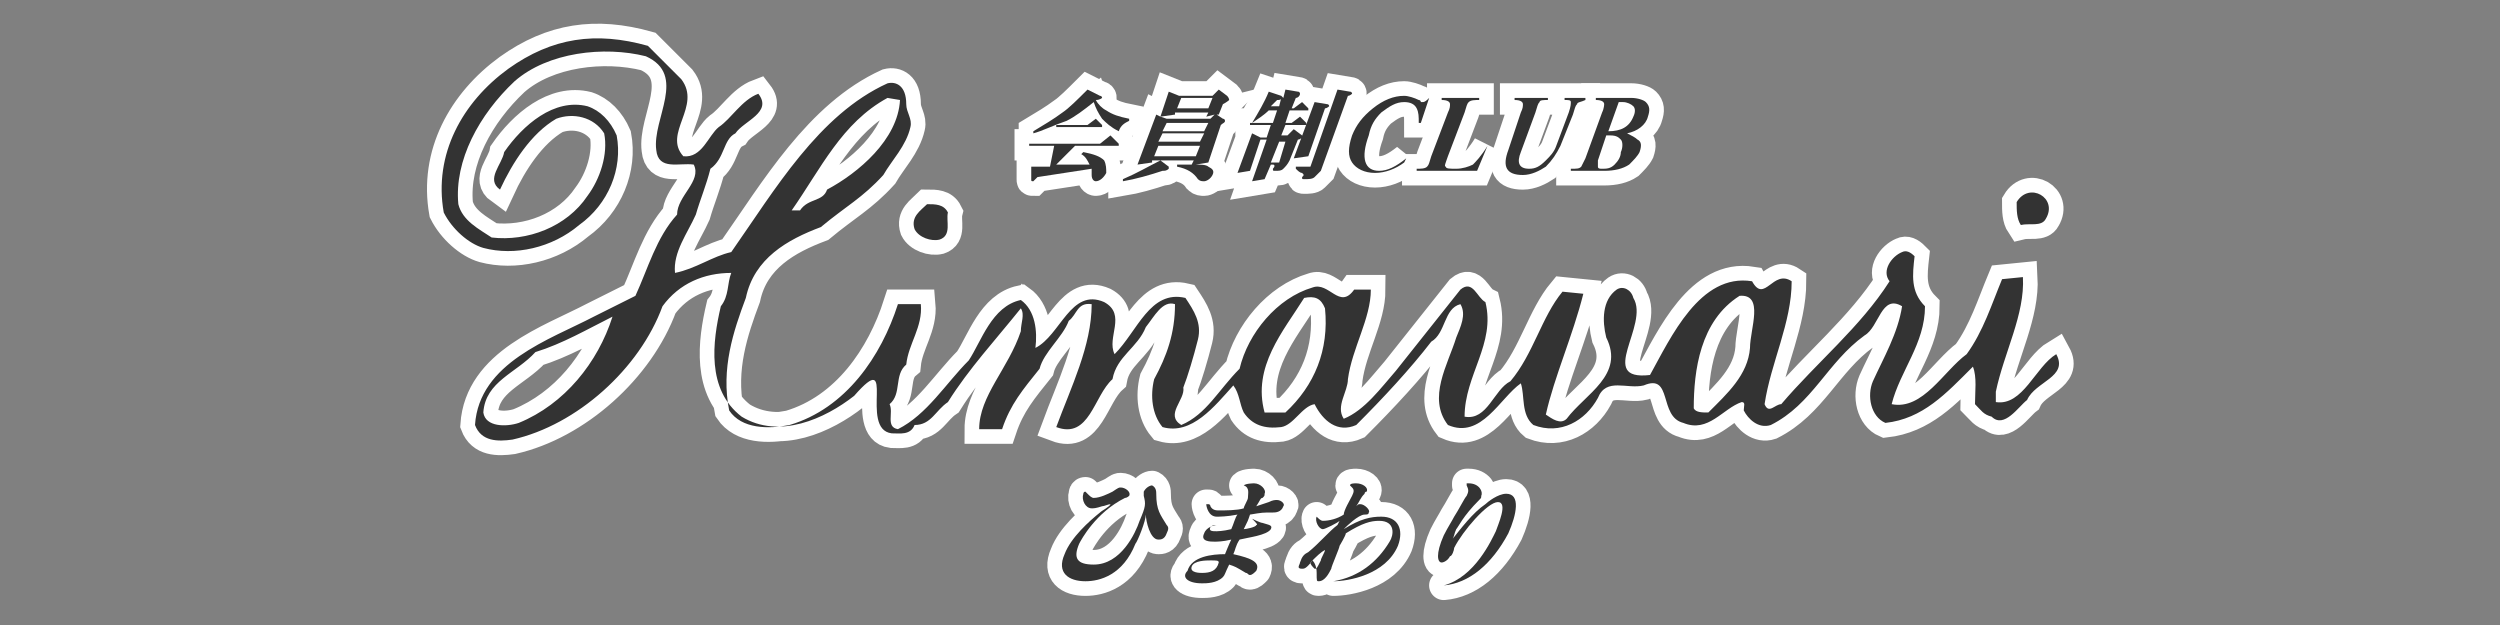
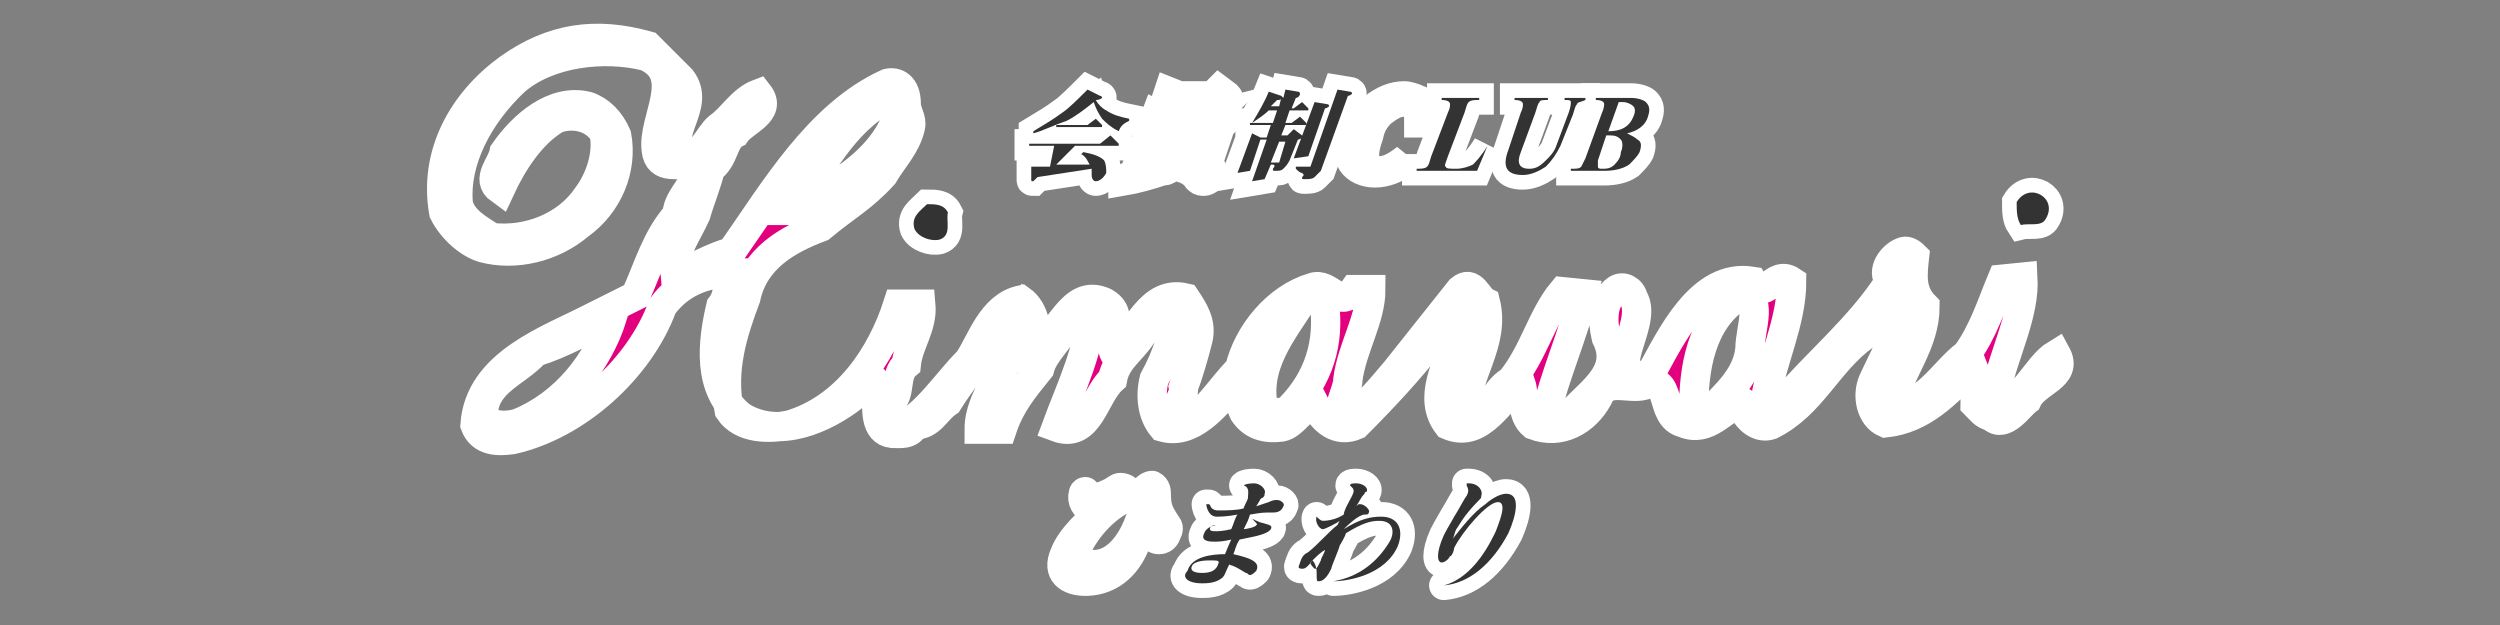
<svg xmlns="http://www.w3.org/2000/svg" version="1.1" x="0px" y="0px" viewBox="0 0 120 30" style="enable-background:new 0 0 120 30;" xml:space="preserve">
  <rect x="0" y="0" width="120" height="30" fill="#808080" stroke="none" />
  <style type="text/css">
	.st0{fill:#E3007F;stroke:#FFFFFF;stroke-width:0.803;}
	.st1{fill:#E3007F;stroke:#FFFFFF;stroke-width:1.406;}
	.st2{fill:#333333;}
	.st3{fill:#333333;stroke:#FFFFFF;stroke-width:1.406;}
	.st4{fill:#333333;stroke:#FFFFFF;stroke-width:1.406;stroke-linecap:round;stroke-linejoin:round;}
</style>
  <g id="レイヤー_1">
</g>
  <g id="レイヤー_2">
</g>
  <g id="レイヤ_x2212__1">
    <g>
      <path class="st0" d="M98.7,17c-1,0.6-1.6,2.5-2.9,2.3v-0.5c0.4-1.9,1.4-3.7,1.3-5.5l-1,0.1c-0.5,1.2-0.9,2.5-1.7,3.6    c-1.1,0.8-2.1,2.7-3.6,2.4c0.4-1.6,1.6-2.9,1.6-4.7c-0.7-0.7-0.6-1.5-0.5-2.4c-0.2-0.2-0.4-0.3-0.6-0.2c-0.5,0.2-1,0.9-0.6,1.4    c-1.4,2.2-3.5,3.9-5.2,5.9c-0.3,0-0.6,0.5-0.8,0c0.3-2,1.3-3.9,1.3-5.9c-0.9-0.6-1.3,1.1-1.9,0c-2.5-0.4-3.9,2.7-4.9,4.5    c-2.6,0.3,0-2.4-0.8-3.7c-0.1-0.4-0.5-0.6-0.8-0.4c-0.7,0.5-0.7,1.5-0.5,2.3c0.9,1.8-1,2.7-1.9,3.9c-0.3,0.3-0.7,0-1-0.2    c0.4-1.8,1.3-3.8,1.8-5.8l-1-0.1c-1,1.2-1.4,3-2.5,4.3c-0.8,0.4-1.1,1.9-2.2,1.7c0-2,1.5-3.5,1-5.5c-0.4-0.2-0.6-1.1-1.2-0.6    l-3.1,3.9c-0.7,0.8-1.5,1.9-2.5,2.3c-0.4-0.6,0.2-1.3,0.2-1.9c0.2-1.5,1.1-2.9,1.1-4.3H65c-0.7,1-1.2-0.4-2-0.1    c-1.7,0.5-3.1,2.2-3.5,3.9c-1,1-1.6,2.2-2.8,2.7c-0.8-0.5,0.2-1.2,0.1-1.8c0.2-0.5,0.5-1.5,0.7-2.3c0.2-0.8-0.2-1.4-0.6-2    c-1.7-0.4-2.3,1.6-3.4,2.7c-0.4-0.8,0.6-1.9-0.5-2.5c-1.6-0.7-2.1,1.6-3.3,2.2c0.1-0.8,0-1.8-0.7-2.3c-1.4,0.3-1.9,2-2.5,2.9    c-1.1,1.1-2,2.6-3.4,3.3c-0.6-0.1-0.2-0.8-0.4-1.2c0.6-0.5,0.2-1.4,0.8-1.9c0.1-1,0.8-1.8,0.7-2.9h-1.1c-0.8,2.5-2.5,5-5.2,5.8    c-1,0.2-2.3,0.2-2.9-0.7c-0.4-2,0.2-3.8,0.8-5.4c0.4-1.9,2-2.8,3.6-3.4c1.2-1,2-1.4,3-2.5c0.4-0.7,1.1-1.4,1.3-2.3    c0.1-0.4-0.2-0.7-0.2-1.1C43.5,4.1,43,3.9,42.6,4c-3.3,1.5-5.4,5.1-7.5,8.1c-0.9,0.2-1.7,0.8-2.7,1c-0.1-1,0.6-1.9,1-2.8    c0.2-0.7,0.5-1.4,0.7-2.2c0.7-0.5,0.6-1.4,1.2-1.7c0.4-0.6,1.8-1,1.1-1.9c-0.8,0.3-1.3,1.2-1.9,1.6c-0.5,0.4-0.8,1.5-1.7,1.4    c-1-1.1,0.9-2.4-0.1-3.7l-1.6-1.6c-2.5-0.7-4.6-0.4-6.7,1.1c-2.2,1.6-3.6,4.1-3.1,6.9c0.4,0.8,1.2,1.5,1.9,1.7    c1.5,0.4,3.3,0,4.6-1.1c1.4-1,2.1-2.7,1.8-4.3c-0.3-0.7-0.8-1.2-1.4-1.4c-1.6-0.4-3.1,0.9-4,2.2c-0.1,0.6-0.9,1.3-0.2,1.8    c0.6-1.3,1.5-2.7,2.7-3.4c0.8-0.3,1.8-0.1,2.3,0.7c0.2,1-0.2,2.2-0.8,3c-1,1.5-2.9,2.2-4.6,2c-0.6-0.4-1.4-0.8-1.6-1.6    c-0.2-2.1,1-4.3,2.7-5.9c1.6-1.4,4.3-1.7,6.3-1.2c2,0.9,0.3,3,0.5,4.5c0.1,1,1.1,0.6,1.8,0.7c0.4,0.8-0.8,1.5-0.8,2.4    c-1,1.1-1.4,2.6-2,3.9l-2,1c-2.1,1.1-5.5,2.2-5.7,5.2c0.3,0.8,1.1,0.8,1.8,0.7c3.1-0.7,6.1-3.4,7.2-6.4c0.8-1.1,2-1.6,3.3-1.6    c-0.2,0.5-0.1,1.1-0.5,1.6c-0.4,1.7-0.7,4,1,5.3c1.8,1.1,4,0.1,5.4-1c2.1-2.4,0.2,1.6,1.8,1.8c0.4,0,0.9,0.1,1.1-0.4    c0.8,0,1-0.7,1.6-1.1c1-1.6,2.3-3,3.5-4.5c0.2,0.3,0,0.7,0,1.1C48.4,17.7,47,19,47,20.6h1.1c0.4-1.2,1-1.9,1.8-2.9    c0.2-0.8,1.1-1.5,1.4-2.3c0.4-0.3,0.4-0.9,1.1-0.8c0,2-1,4-1.7,5.9c1.6,0.6,1.8-1.5,2.7-2.3c0.2-1.1,1.2-1.5,1.6-2.5    c0.4-0.5,0.8-1.3,1.4-1.1c0,1.4-0.4,2.5-1,3.6c-0.2,0.8-0.1,1.7,0.4,2.3c1.4,0.4,2.5-1,3.4-2c0.3,0.4,0.3,0.9,0.5,1.3    c0.4,0.6,1,0.8,1.8,0.7c0.6-0.1,1-1,1.6-1.1c0.4,0.8,1.1,1.4,2,1c1.3-1.3,2.6-2.7,3.6-4c0.7-0.4,0.6-1.6,1.4-1.8    c0.3,0.5,0,1.1-0.2,1.6c-0.4,1.3-1.4,2.9-0.4,4.2c1.6,0.7,2.5-1.3,3.5-2c0.2,0.6,0,1.5,0.6,2c1.3,0.5,2.5-0.2,3.1-1.3    c0.4-1,1.4-0.4,2.2-0.6c1.4-0.6,0.7,1.5,1.9,1.8c1.2,0.5,1.9-0.7,2.8-1c0.2,0,0.1,0.2,0.1,0.4c0.2,0.4,0.7,0.9,1.3,0.7    c2-1,2.7-3,4.5-4.3c0.7-0.4,0.8-2,1.8-1.4c-0.2,1.3-0.9,2.5-1.4,3.6c-0.3,0.7-0.1,1.7,0.6,2c1.8-0.2,2.9-1.4,4.2-2.7    c0.2,0.5,0.1,1.2,0.1,1.8c0.3,0.3,0.4,0.5,0.8,0.6c0.6,0.6,1.3-0.5,1.7-0.8C97.7,18.3,99.3,18.1,98.7,17z M42.6,4.7l0.6,0.1    c-0.1,1.9-2,3.5-3.5,4.3c-0.2,0.6-0.9,0.4-1.3,1H38C39.4,8.1,40.4,5.9,42.6,4.7z M24.9,20.3c-0.6,0.2-1.6,0.2-1.7-0.5    c0.1-1.5,1.6-1.9,2.5-2.9c1.3-0.4,2.5-1.1,3.7-1.7C28.7,17.4,27.1,19.4,24.9,20.3z M61.7,19.8h-1c-0.6-2.2,0.9-3.9,1.9-5.5    c0.5-0.1,0.8,0,1,0.5C63.8,16.8,63.1,18.5,61.7,19.8z M84,16.7c-0.1,1.3-1.1,2.2-2,3.1c-0.3,0-0.6,0-0.7-0.2    c0-1.8,0.3-4.2,2.2-5.4C84.7,14.1,84,15.8,84,16.7z" />
      <path class="st0" d="M98.2,10.5c0.6-1-0.8-1.8-1.4-0.8c0,0.4,0,0.8,0.2,1.1C97.4,10.7,98,10.9,98.2,10.5z" />
      <path class="st0" d="M43.9,11c0.2,0.4,0.8,0.6,1.2,0.5c0.6-0.2,0.3-0.9,0.4-1.3c-0.2-0.4-0.6-0.4-1-0.4    C44.2,10.1,43.7,10.4,43.9,11z" />
    </g>
    <g>
      <path class="st1" d="M98.7,17c-1,0.6-1.6,2.5-2.9,2.3v-0.5c0.4-1.9,1.4-3.7,1.3-5.5l-1,0.1c-0.5,1.2-0.9,2.5-1.7,3.6    c-1.1,0.8-2.1,2.7-3.6,2.4c0.4-1.6,1.6-2.9,1.6-4.7c-0.7-0.7-0.6-1.5-0.5-2.4c-0.2-0.2-0.4-0.3-0.6-0.2c-0.5,0.2-1,0.9-0.6,1.4    c-1.4,2.2-3.5,3.9-5.2,5.9c-0.3,0-0.6,0.5-0.8,0c0.3-2,1.3-3.9,1.3-5.9c-0.9-0.6-1.3,1.1-1.9,0c-2.5-0.4-3.9,2.7-4.9,4.5    c-2.6,0.3,0-2.4-0.8-3.7c-0.1-0.4-0.5-0.6-0.8-0.4c-0.7,0.5-0.7,1.5-0.5,2.3c0.9,1.8-1,2.7-1.9,3.9c-0.3,0.3-0.7,0-1-0.2    c0.4-1.8,1.3-3.8,1.8-5.8l-1-0.1c-1,1.2-1.4,3-2.5,4.3c-0.8,0.4-1.1,1.9-2.2,1.7c0-2,1.5-3.5,1-5.5c-0.4-0.2-0.6-1.1-1.2-0.6    l-3.1,3.9c-0.7,0.8-1.5,1.9-2.5,2.3c-0.4-0.6,0.2-1.3,0.2-1.9c0.2-1.5,1.1-2.9,1.1-4.3H65c-0.7,1-1.2-0.4-2-0.1    c-1.7,0.5-3.1,2.2-3.5,3.9c-1,1-1.6,2.2-2.8,2.7c-0.8-0.5,0.2-1.2,0.1-1.8c0.2-0.5,0.5-1.5,0.7-2.3c0.2-0.8-0.2-1.4-0.6-2    c-1.7-0.4-2.3,1.6-3.4,2.7c-0.4-0.8,0.6-1.9-0.5-2.5c-1.6-0.7-2.1,1.6-3.3,2.2c0.1-0.8,0-1.8-0.7-2.3c-1.4,0.3-1.9,2-2.5,2.9    c-1.1,1.1-2,2.6-3.4,3.3c-0.6-0.1-0.2-0.8-0.4-1.2c0.6-0.5,0.2-1.4,0.8-1.9c0.1-1,0.8-1.8,0.7-2.9h-1.1c-0.8,2.5-2.5,5-5.2,5.8    c-1,0.2-2.3,0.2-2.9-0.7c-0.4-2,0.2-3.8,0.8-5.4c0.4-1.9,2-2.8,3.6-3.4c1.2-1,2-1.4,3-2.5c0.4-0.7,1.1-1.4,1.3-2.3    c0.1-0.4-0.2-0.7-0.2-1.1C43.5,4.1,43,3.9,42.6,4c-3.3,1.5-5.4,5.1-7.5,8.1c-0.9,0.2-1.7,0.8-2.7,1c-0.1-1,0.6-1.9,1-2.8    c0.2-0.7,0.5-1.4,0.7-2.2c0.7-0.5,0.6-1.4,1.2-1.7c0.4-0.6,1.8-1,1.1-1.9c-0.8,0.3-1.3,1.2-1.9,1.6c-0.5,0.4-0.8,1.5-1.7,1.4    c-1-1.1,0.9-2.4-0.1-3.7l-1.6-1.6c-2.5-0.7-4.6-0.4-6.7,1.1c-2.2,1.6-3.6,4.1-3.1,6.9c0.4,0.8,1.2,1.5,1.9,1.7    c1.5,0.4,3.3,0,4.6-1.1c1.4-1,2.1-2.7,1.8-4.3c-0.3-0.7-0.8-1.2-1.4-1.4c-1.6-0.4-3.1,0.9-4,2.2c-0.1,0.6-0.9,1.3-0.2,1.8    c0.6-1.3,1.5-2.7,2.7-3.4c0.8-0.3,1.8-0.1,2.3,0.7c0.2,1-0.2,2.2-0.8,3c-1,1.5-2.9,2.2-4.6,2c-0.6-0.4-1.4-0.8-1.6-1.6    c-0.2-2.1,1-4.3,2.7-5.9c1.6-1.4,4.3-1.7,6.3-1.2c2,0.9,0.3,3,0.5,4.5c0.1,1,1.1,0.6,1.8,0.7c0.4,0.8-0.8,1.5-0.8,2.4    c-1,1.1-1.4,2.6-2,3.9l-2,1c-2.1,1.1-5.5,2.2-5.7,5.2c0.3,0.8,1.1,0.8,1.8,0.7c3.1-0.7,6.1-3.4,7.2-6.4c0.8-1.1,2-1.6,3.3-1.6    c-0.2,0.5-0.1,1.1-0.5,1.6c-0.4,1.7-0.7,4,1,5.3c1.8,1.1,4,0.1,5.4-1c2.1-2.4,0.2,1.6,1.8,1.8c0.4,0,0.9,0.1,1.1-0.4    c0.8,0,1-0.7,1.6-1.1c1-1.6,2.3-3,3.5-4.5c0.2,0.3,0,0.7,0,1.1C48.4,17.7,47,19,47,20.6h1.1c0.4-1.2,1-1.9,1.8-2.9    c0.2-0.8,1.1-1.5,1.4-2.3c0.4-0.3,0.4-0.9,1.1-0.8c0,2-1,4-1.7,5.9c1.6,0.6,1.8-1.5,2.7-2.3c0.2-1.1,1.2-1.5,1.6-2.5    c0.4-0.5,0.8-1.3,1.4-1.1c0,1.4-0.4,2.5-1,3.6c-0.2,0.8-0.1,1.7,0.4,2.3c1.4,0.4,2.5-1,3.4-2c0.3,0.4,0.3,0.9,0.5,1.3    c0.4,0.6,1,0.8,1.8,0.7c0.6-0.1,1-1,1.6-1.1c0.4,0.8,1.1,1.4,2,1c1.3-1.3,2.6-2.7,3.6-4c0.7-0.4,0.6-1.6,1.4-1.8    c0.3,0.5,0,1.1-0.2,1.6c-0.4,1.3-1.4,2.9-0.4,4.2c1.6,0.7,2.5-1.3,3.5-2c0.2,0.6,0,1.5,0.6,2c1.3,0.5,2.5-0.2,3.1-1.3    c0.4-1,1.4-0.4,2.2-0.6c1.4-0.6,0.7,1.5,1.9,1.8c1.2,0.5,1.9-0.7,2.8-1c0.2,0,0.1,0.2,0.1,0.4c0.2,0.4,0.7,0.9,1.3,0.7    c2-1,2.7-3,4.5-4.3c0.7-0.4,0.8-2,1.8-1.4c-0.2,1.3-0.9,2.5-1.4,3.6c-0.3,0.7-0.1,1.7,0.6,2c1.8-0.2,2.9-1.4,4.2-2.7    c0.2,0.5,0.1,1.2,0.1,1.8c0.3,0.3,0.4,0.5,0.8,0.6c0.6,0.6,1.3-0.5,1.7-0.8C97.7,18.3,99.3,18.1,98.7,17z M42.6,4.7l0.6,0.1    c-0.1,1.9-2,3.5-3.5,4.3c-0.2,0.6-0.9,0.4-1.3,1H38C39.4,8.1,40.4,5.9,42.6,4.7z M24.9,20.3c-0.6,0.2-1.6,0.2-1.7-0.5    c0.1-1.5,1.6-1.9,2.5-2.9c1.3-0.4,2.5-1.1,3.7-1.7C28.7,17.4,27.1,19.4,24.9,20.3z M61.7,19.8h-1c-0.6-2.2,0.9-3.9,1.9-5.5    c0.5-0.1,0.8,0,1,0.5C63.8,16.8,63.1,18.5,61.7,19.8z M84,16.7c-0.1,1.3-1.1,2.2-2,3.1c-0.3,0-0.6,0-0.7-0.2    c0-1.8,0.3-4.2,2.2-5.4C84.7,14.1,84,15.8,84,16.7z" />
      <path class="st1" d="M98.2,10.5c0.6-1-0.8-1.8-1.4-0.8c0,0.4,0,0.8,0.2,1.1C97.4,10.7,98,10.9,98.2,10.5z" />
      <path class="st1" d="M43.9,11c0.2,0.4,0.8,0.6,1.2,0.5c0.6-0.2,0.3-0.9,0.4-1.3c-0.2-0.4-0.6-0.4-1-0.4    C44.2,10.1,43.7,10.4,43.9,11z" />
    </g>
    <g>
-       <path class="st2" d="M98.7,17c-1,0.6-1.6,2.5-2.9,2.3v-0.5c0.4-1.9,1.4-3.7,1.3-5.5l-1,0.1c-0.5,1.2-0.9,2.5-1.7,3.6    c-1.1,0.8-2.1,2.7-3.6,2.4c0.4-1.6,1.6-2.9,1.6-4.7c-0.7-0.7-0.6-1.5-0.5-2.4c-0.2-0.2-0.4-0.3-0.6-0.2c-0.5,0.2-1,0.9-0.6,1.4    c-1.4,2.2-3.5,3.9-5.2,5.9c-0.3,0-0.6,0.5-0.8,0c0.3-2,1.3-3.9,1.3-5.9c-0.9-0.6-1.3,1.1-1.9,0c-2.5-0.4-3.9,2.7-4.9,4.5    c-2.6,0.3,0-2.4-0.8-3.7c-0.1-0.4-0.5-0.6-0.8-0.4c-0.7,0.5-0.7,1.5-0.5,2.3c0.9,1.8-1,2.7-1.9,3.9c-0.3,0.3-0.7,0-1-0.2    c0.4-1.8,1.3-3.8,1.8-5.8l-1-0.1c-1,1.2-1.4,3-2.5,4.3c-0.8,0.4-1.1,1.9-2.2,1.7c0-2,1.5-3.5,1-5.5c-0.4-0.2-0.6-1.1-1.2-0.6    l-3.1,3.9c-0.7,0.8-1.5,1.9-2.5,2.3c-0.4-0.6,0.2-1.3,0.2-1.9c0.2-1.5,1.1-2.9,1.1-4.3H65c-0.7,1-1.2-0.4-2-0.1    c-1.7,0.5-3.1,2.2-3.5,3.9c-1,1-1.6,2.2-2.8,2.7c-0.8-0.5,0.2-1.2,0.1-1.8c0.2-0.5,0.5-1.5,0.7-2.3c0.2-0.8-0.2-1.4-0.6-2    c-1.7-0.4-2.3,1.6-3.4,2.7c-0.4-0.8,0.6-1.9-0.5-2.5c-1.6-0.7-2.1,1.6-3.3,2.2c0.1-0.8,0-1.8-0.7-2.3c-1.4,0.3-1.9,2-2.5,2.9    c-1.1,1.1-2,2.6-3.4,3.3c-0.6-0.1-0.2-0.8-0.4-1.2c0.6-0.5,0.2-1.4,0.8-1.9c0.1-1,0.8-1.8,0.7-2.9h-1.1c-0.8,2.5-2.5,5-5.2,5.8    c-1,0.2-2.3,0.2-2.9-0.7c-0.4-2,0.2-3.8,0.8-5.4c0.4-1.9,2-2.8,3.6-3.4c1.2-1,2-1.4,3-2.5c0.4-0.7,1.1-1.4,1.3-2.3    c0.1-0.4-0.2-0.7-0.2-1.1C43.5,4.1,43,3.9,42.6,4c-3.3,1.5-5.4,5.1-7.5,8.1c-0.9,0.2-1.7,0.8-2.7,1c-0.1-1,0.6-1.9,1-2.8    c0.2-0.7,0.5-1.4,0.7-2.2c0.7-0.5,0.6-1.4,1.2-1.7c0.4-0.6,1.8-1,1.1-1.9c-0.8,0.3-1.3,1.2-1.9,1.6c-0.5,0.4-0.8,1.5-1.7,1.4    c-1-1.1,0.9-2.4-0.1-3.7l-1.6-1.6c-2.5-0.7-4.6-0.4-6.7,1.1c-2.2,1.6-3.6,4.1-3.1,6.9c0.4,0.8,1.2,1.5,1.9,1.7    c1.5,0.4,3.3,0,4.6-1.1c1.4-1,2.1-2.7,1.8-4.3c-0.3-0.7-0.8-1.2-1.4-1.4c-1.6-0.4-3.1,0.9-4,2.2c-0.1,0.6-0.9,1.3-0.2,1.8    c0.6-1.3,1.5-2.7,2.7-3.4c0.8-0.3,1.8-0.1,2.3,0.7c0.2,1-0.2,2.2-0.8,3c-1,1.5-2.9,2.2-4.6,2c-0.6-0.4-1.4-0.8-1.6-1.6    c-0.2-2.1,1-4.3,2.7-5.9c1.6-1.4,4.3-1.7,6.3-1.2c2,0.9,0.3,3,0.5,4.5c0.1,1,1.1,0.6,1.8,0.7c0.4,0.8-0.8,1.5-0.8,2.4    c-1,1.1-1.4,2.6-2,3.9l-2,1c-2.1,1.1-5.5,2.2-5.7,5.2c0.3,0.8,1.1,0.8,1.8,0.7c3.1-0.7,6.1-3.4,7.2-6.4c0.8-1.1,2-1.6,3.3-1.6    c-0.2,0.5-0.1,1.1-0.5,1.6c-0.4,1.7-0.7,4,1,5.3c1.8,1.1,4,0.1,5.4-1c2.1-2.4,0.2,1.6,1.8,1.8c0.4,0,0.9,0.1,1.1-0.4    c0.8,0,1-0.7,1.6-1.1c1-1.6,2.3-3,3.5-4.5c0.2,0.3,0,0.7,0,1.1C48.4,17.7,47,19,47,20.6h1.1c0.4-1.2,1-1.9,1.8-2.9    c0.2-0.8,1.1-1.5,1.4-2.3c0.4-0.3,0.4-0.9,1.1-0.8c0,2-1,4-1.7,5.9c1.6,0.6,1.8-1.5,2.7-2.3c0.2-1.1,1.2-1.5,1.6-2.5    c0.4-0.5,0.8-1.3,1.4-1.1c0,1.4-0.4,2.5-1,3.6c-0.2,0.8-0.1,1.7,0.4,2.3c1.4,0.4,2.5-1,3.4-2c0.3,0.4,0.3,0.9,0.5,1.3    c0.4,0.6,1,0.8,1.8,0.7c0.6-0.1,1-1,1.6-1.1c0.4,0.8,1.1,1.4,2,1c1.3-1.3,2.6-2.7,3.6-4c0.7-0.4,0.6-1.6,1.4-1.8    c0.3,0.5,0,1.1-0.2,1.6c-0.4,1.3-1.4,2.9-0.4,4.2c1.6,0.7,2.5-1.3,3.5-2c0.2,0.6,0,1.5,0.6,2c1.3,0.5,2.5-0.2,3.1-1.3    c0.4-1,1.4-0.4,2.2-0.6c1.4-0.6,0.7,1.5,1.9,1.8c1.2,0.5,1.9-0.7,2.8-1c0.2,0,0.1,0.2,0.1,0.4c0.2,0.4,0.7,0.9,1.3,0.7    c2-1,2.7-3,4.5-4.3c0.7-0.4,0.8-2,1.8-1.4c-0.2,1.3-0.9,2.5-1.4,3.6c-0.3,0.7-0.1,1.7,0.6,2c1.8-0.2,2.9-1.4,4.2-2.7    c0.2,0.5,0.1,1.2,0.1,1.8c0.3,0.3,0.4,0.5,0.8,0.6c0.6,0.6,1.3-0.5,1.7-0.8C97.7,18.3,99.3,18.1,98.7,17z M42.6,4.7l0.6,0.1    c-0.1,1.9-2,3.5-3.5,4.3c-0.2,0.6-0.9,0.4-1.3,1H38C39.4,8.1,40.4,5.9,42.6,4.7z M24.9,20.3c-0.6,0.2-1.6,0.2-1.7-0.5    c0.1-1.5,1.6-1.9,2.5-2.9c1.3-0.4,2.5-1.1,3.7-1.7C28.7,17.4,27.1,19.4,24.9,20.3z M61.7,19.8h-1c-0.6-2.2,0.9-3.9,1.9-5.5    c0.5-0.1,0.8,0,1,0.5C63.8,16.8,63.1,18.5,61.7,19.8z M84,16.7c-0.1,1.3-1.1,2.2-2,3.1c-0.3,0-0.6,0-0.7-0.2    c0-1.8,0.3-4.2,2.2-5.4C84.7,14.1,84,15.8,84,16.7z" />
      <path class="st2" d="M98.2,10.5c0.6-1-0.8-1.8-1.4-0.8c0,0.4,0,0.8,0.2,1.1C97.4,10.7,98,10.9,98.2,10.5z" />
      <path class="st2" d="M43.9,11c0.2,0.4,0.8,0.6,1.2,0.5c0.6-0.2,0.3-0.9,0.4-1.3c-0.2-0.4-0.6-0.4-1-0.4    C44.2,10.1,43.7,10.4,43.9,11z" />
    </g>
    <g>
      <path class="st3" d="M52.2,4.3l0.6,0.3c0.1,0,0.1,0.1,0.1,0.1c0,0-0.1,0.1-0.3,0.1c0.1,0.2,0.3,0.4,0.5,0.5    c0.3,0.2,0.6,0.3,1.1,0.4l0,0.1c-0.2,0.1-0.4,0.2-0.5,0.5c-0.4-0.2-0.6-0.4-0.8-0.6c-0.2-0.3-0.3-0.5-0.4-0.8    c-0.5,0.4-0.9,0.7-1.3,0.9C50.6,6,50,6.3,49.6,6.4l0-0.1c0.5-0.3,1-0.6,1.4-0.9C51.3,5.2,51.7,4.8,52.2,4.3z M52.2,6l0.4-0.3    L52.9,6l0,0.1h-2.2l0-0.1H52.2z M52.8,6.9l0.5-0.4l0.4,0.4l0,0.1h-2.1l-0.9,0.9l1.6,0c-0.1-0.2-0.2-0.4-0.4-0.5l0.1-0.1    c0.5,0.1,0.8,0.2,1,0.4c0.1,0.2,0.1,0.4,0.1,0.6c-0.1,0.2-0.3,0.4-0.5,0.4c-0.1,0-0.2-0.1-0.2-0.3c0-0.1,0-0.2,0-0.3l-2.6,0.4    c-0.1,0.1-0.2,0.2-0.2,0.2c-0.1,0-0.1,0-0.1-0.1l0-0.6l0.9,0L50.6,7h-1.2l0-0.1H52.8z" />
      <path class="st3" d="M57.6,7l-0.2,0.5h-2L55.6,7H57.6z M55.5,5.5l-0.9,2.4l0.7-0.1l0-0.1h2l-0.1,0.2c-0.2,0-0.4,0-0.7,0l0,0.1    c0.5,0.1,0.8,0.3,1,0.6c0.1,0.1,0.2,0.1,0.3,0.1c0.1,0,0.3-0.1,0.4-0.3c0.1-0.2,0-0.3-0.2-0.4c-0.1-0.1-0.4-0.1-0.6-0.1L58,7.8    L58.6,6c0.1-0.1,0.2-0.1,0.2-0.2c0,0,0-0.1-0.1-0.1l-0.3-0.2l0.1,0l0.2-0.5C58.9,4.9,59,4.8,59,4.8c0,0,0-0.1-0.1-0.2l-0.4-0.3    l-0.3,0.3h-1.6l-0.5-0.2l-0.4,1.2L55.5,5.5z M57.8,6.4l-0.2,0.4h-2l0.2-0.4H57.8z M58,5.9l-0.2,0.4h-2L56,5.9H58z M56.4,5.5l0-0.1    H58l-0.1,0.2l0.4-0.1l-0.2,0.2H56l-0.3-0.1L56.4,5.5z M58.2,4.7L58,5.2h-1.5l0.2-0.5H58.2z M53.9,8.6l0,0.1    c0.6-0.1,1.3-0.3,1.9-0.5c0.1,0,0.2,0,0.3-0.1c0,0,0-0.1,0-0.1l-0.4-0.3C55.1,8,54.6,8.3,53.9,8.6z" />
      <path class="st3" d="M61.3,4.8c0.1,0,0.2,0,0.2-0.1l-0.1,0.4H61C61.1,5,61.2,4.9,61.3,4.8z M60.1,5.9L60.1,5.9    c0.3-0.2,0.6-0.4,0.8-0.6h0.4l-0.2,0.6H60L60,6H61l-0.2,0.6h-0.3l-0.4-0.2l-0.7,1.9L60,8.2l0.5-1.5h0.3l-0.7,2l0.6-0.1L61,7.9    c0.1,0,0.1,0,0.1,0c0.1,0,0.1,0.1,0,0.2c0,0.1,0,0.1,0.1,0.1c0.2,0,0.3,0,0.4-0.1c0.1-0.1,0.2-0.2,0.3-0.4l0.4-1    c0.1,0,0.2-0.1,0.2-0.1c0,0,0-0.1,0-0.1l-0.4-0.3l-0.3,0.3h-0.3L61.7,6h1l0-0.1l-0.3-0.3L62,5.9h-0.3l0.2-0.6h0.9l0-0.1l-0.3-0.3    l-0.4,0.3H62l0.2-0.5c0.1,0,0.2-0.1,0.2-0.2c0,0,0-0.1-0.1-0.1l-0.6-0.1l-0.1,0.4c0,0,0,0-0.1-0.1l-0.6-0.2    C60.7,4.9,60.4,5.4,60.1,5.9z M61.4,7.8H61l0.4-1h0.3L61.4,7.8z M62.8,7.5l0.8-2.3c0.1,0,0.2-0.1,0.2-0.1c0,0,0-0.1-0.1-0.1    l-0.6-0.1l-1,2.7L62.8,7.5z M62.2,8.1L62.2,8.1c0.1,0.1,0.2,0.2,0.3,0.2c0.1,0.1,0.1,0.1,0,0.2c0,0.1,0,0.1,0.1,0.1    c0.2,0,0.4,0,0.5-0.1c0.1-0.1,0.2-0.2,0.3-0.3l1.3-3.6c0.1,0,0.2-0.1,0.2-0.1c0,0,0-0.1-0.1-0.1l-0.6-0.1l-1.3,3.7H62.2z" />
      <path class="st3" d="M68.6,4.7l-0.4,1.2h-0.1c0-0.3,0-0.5-0.1-0.7c-0.1-0.2-0.3-0.3-0.6-0.3c-0.4,0-0.7,0.2-1.1,0.5    c-0.3,0.3-0.5,0.6-0.6,1.1c-0.4,1.1-0.2,1.7,0.5,1.7c0.4,0,0.8-0.2,1.3-0.6l-0.1,0.2C67,8.1,66.5,8.3,66,8.3    c-0.5,0-0.9-0.2-1.1-0.5c-0.2-0.3-0.2-0.7,0-1.3c0.2-0.5,0.5-0.9,1-1.3c0.5-0.4,1-0.6,1.5-0.6c0.2,0,0.5,0.1,0.7,0.2    c0,0,0.1,0,0.1,0.1c0,0,0.1,0,0.1,0C68.4,4.9,68.5,4.8,68.6,4.7L68.6,4.7z" />
      <path class="st3" d="M71.4,7L71.4,7l-0.5,1.2H68l0-0.1c0.2,0,0.4,0,0.5-0.1c0.1-0.1,0.1-0.2,0.2-0.5l0.8-2.1    c0.1-0.2,0.1-0.3,0.1-0.4c0-0.1-0.1-0.2-0.4-0.2l0-0.1H71l0,0.1c-0.2,0-0.4,0-0.5,0.1c-0.1,0.1-0.1,0.2-0.2,0.5l-0.8,2.1    C69.4,7.8,69.3,8,69.4,8c0,0.1,0.2,0.1,0.5,0.1c0.3,0,0.6-0.1,0.8-0.2C70.8,7.8,71.1,7.5,71.4,7z" />
      <path class="st3" d="M76.1,4.8L76.1,4.8c-0.2,0.1-0.4,0.1-0.4,0.2c-0.1,0.1-0.1,0.2-0.2,0.5L74.9,7c-0.2,0.4-0.4,0.7-0.7,1    c-0.3,0.2-0.7,0.4-1.1,0.4c-0.8,0-1-0.4-0.7-1.2L73,5.4c0.1-0.2,0.1-0.3,0.1-0.4c0-0.1-0.1-0.2-0.4-0.2l0-0.1h1.6l0,0.1    c-0.2,0-0.4,0-0.4,0.1c-0.1,0.1-0.1,0.2-0.2,0.5L73,7.3c-0.2,0.5-0.1,0.8,0.4,0.8c0.3,0,0.5-0.1,0.8-0.4c0.2-0.2,0.4-0.4,0.5-0.7    l0.6-1.6c0.1-0.3,0.1-0.4,0.1-0.5c0-0.1-0.1-0.1-0.3-0.1l0-0.1H76.1z" />
      <path class="st3" d="M77.2,6.3l0.5-1.4l0.2,0c0.2,0,0.4,0.1,0.5,0.2c0.1,0.1,0.1,0.3,0,0.5C78.2,6.1,77.8,6.3,77.2,6.3z M78.6,6.7    c-0.1-0.1-0.3-0.2-0.5-0.3l0,0c0.5-0.1,0.9-0.4,1-0.8c0.1-0.3,0.1-0.5-0.1-0.7c-0.1-0.1-0.4-0.2-0.7-0.2h-1.7l0,0.1    C76.9,4.8,77,4.9,77,5c0,0,0,0.2-0.1,0.4l-0.8,2.2C76,7.8,75.9,8,75.9,8c-0.1,0.1-0.2,0.1-0.5,0.1l0,0.1H77c0.5,0,0.9-0.1,1.2-0.3    c0.2-0.2,0.4-0.4,0.5-0.6C78.8,7,78.8,6.8,78.6,6.7z M77.5,7.9c-0.2,0.2-0.4,0.2-0.6,0.2c-0.1,0-0.2,0-0.2-0.1c0-0.1,0-0.1,0-0.3    l0.4-1.2l0.2,0c0.3,0,0.4,0.1,0.5,0.2c0.1,0.1,0.1,0.4,0,0.6C77.8,7.5,77.7,7.7,77.5,7.9z" />
    </g>
    <g>
      <path class="st2" d="M52.2,4.3l0.6,0.3c0.1,0,0.1,0.1,0.1,0.1c0,0-0.1,0.1-0.3,0.1c0.1,0.2,0.3,0.4,0.5,0.5    c0.3,0.2,0.6,0.3,1.1,0.4l0,0.1c-0.2,0.1-0.4,0.2-0.5,0.5c-0.4-0.2-0.6-0.4-0.8-0.6c-0.2-0.3-0.3-0.5-0.4-0.8    c-0.5,0.4-0.9,0.7-1.3,0.9C50.6,6,50,6.3,49.6,6.4l0-0.1c0.5-0.3,1-0.6,1.4-0.9C51.3,5.2,51.7,4.8,52.2,4.3z M52.2,6l0.4-0.3    L52.9,6l0,0.1h-2.2l0-0.1H52.2z M52.8,6.9l0.5-0.4l0.4,0.4l0,0.1h-2.1l-0.9,0.9l1.6,0c-0.1-0.2-0.2-0.4-0.4-0.5l0.1-0.1    c0.5,0.1,0.8,0.2,1,0.4c0.1,0.2,0.1,0.4,0.1,0.6c-0.1,0.2-0.3,0.4-0.5,0.4c-0.1,0-0.2-0.1-0.2-0.3c0-0.1,0-0.2,0-0.3l-2.6,0.4    c-0.1,0.1-0.2,0.2-0.2,0.2c-0.1,0-0.1,0-0.1-0.1l0-0.6l0.9,0L50.6,7h-1.2l0-0.1H52.8z" />
-       <path class="st2" d="M57.6,7l-0.2,0.5h-2L55.6,7H57.6z M55.5,5.5l-0.9,2.4l0.7-0.1l0-0.1h2l-0.1,0.2c-0.2,0-0.4,0-0.7,0l0,0.1    c0.5,0.1,0.8,0.3,1,0.6c0.1,0.1,0.2,0.1,0.3,0.1c0.1,0,0.3-0.1,0.4-0.3c0.1-0.2,0-0.3-0.2-0.4c-0.1-0.1-0.4-0.1-0.6-0.1L58,7.8    L58.6,6c0.1-0.1,0.2-0.1,0.2-0.2c0,0,0-0.1-0.1-0.1l-0.3-0.2l0.1,0l0.2-0.5C58.9,4.9,59,4.8,59,4.8c0,0,0-0.1-0.1-0.2l-0.4-0.3    l-0.3,0.3h-1.6l-0.5-0.2l-0.4,1.2L55.5,5.5z M57.8,6.4l-0.2,0.4h-2l0.2-0.4H57.8z M58,5.9l-0.2,0.4h-2L56,5.9H58z M56.4,5.5l0-0.1    H58l-0.1,0.2l0.4-0.1l-0.2,0.2H56l-0.3-0.1L56.4,5.5z M58.2,4.7L58,5.2h-1.5l0.2-0.5H58.2z M53.9,8.6l0,0.1    c0.6-0.1,1.3-0.3,1.9-0.5c0.1,0,0.2,0,0.3-0.1c0,0,0-0.1,0-0.1l-0.4-0.3C55.1,8,54.6,8.3,53.9,8.6z" />
      <path class="st2" d="M61.3,4.8c0.1,0,0.2,0,0.2-0.1l-0.1,0.4H61C61.1,5,61.2,4.9,61.3,4.8z M60.1,5.9L60.1,5.9    c0.3-0.2,0.6-0.4,0.8-0.6h0.4l-0.2,0.6H60L60,6H61l-0.2,0.6h-0.3l-0.4-0.2l-0.7,1.9L60,8.2l0.5-1.5h0.3l-0.7,2l0.6-0.1L61,7.9    c0.1,0,0.1,0,0.1,0c0.1,0,0.1,0.1,0,0.2c0,0.1,0,0.1,0.1,0.1c0.2,0,0.3,0,0.4-0.1c0.1-0.1,0.2-0.2,0.3-0.4l0.4-1    c0.1,0,0.2-0.1,0.2-0.1c0,0,0-0.1,0-0.1l-0.4-0.3l-0.3,0.3h-0.3L61.7,6h1l0-0.1l-0.3-0.3L62,5.9h-0.3l0.2-0.6h0.9l0-0.1l-0.3-0.3    l-0.4,0.3H62l0.2-0.5c0.1,0,0.2-0.1,0.2-0.2c0,0,0-0.1-0.1-0.1l-0.6-0.1l-0.1,0.4c0,0,0,0-0.1-0.1l-0.6-0.2    C60.7,4.9,60.4,5.4,60.1,5.9z M61.4,7.8H61l0.4-1h0.3L61.4,7.8z M62.8,7.5l0.8-2.3c0.1,0,0.2-0.1,0.2-0.1c0,0,0-0.1-0.1-0.1    l-0.6-0.1l-1,2.7L62.8,7.5z M62.2,8.1L62.2,8.1c0.1,0.1,0.2,0.2,0.3,0.2c0.1,0.1,0.1,0.1,0,0.2c0,0.1,0,0.1,0.1,0.1    c0.2,0,0.4,0,0.5-0.1c0.1-0.1,0.2-0.2,0.3-0.3l1.3-3.6c0.1,0,0.2-0.1,0.2-0.1c0,0,0-0.1-0.1-0.1l-0.6-0.1l-1.3,3.7H62.2z" />
-       <path class="st2" d="M68.6,4.7l-0.4,1.2h-0.1c0-0.3,0-0.5-0.1-0.7c-0.1-0.2-0.3-0.3-0.6-0.3c-0.4,0-0.7,0.2-1.1,0.5    c-0.3,0.3-0.5,0.6-0.6,1.1c-0.4,1.1-0.2,1.7,0.5,1.7c0.4,0,0.8-0.2,1.3-0.6l-0.1,0.2C67,8.1,66.5,8.3,66,8.3    c-0.5,0-0.9-0.2-1.1-0.5c-0.2-0.3-0.2-0.7,0-1.3c0.2-0.5,0.5-0.9,1-1.3c0.5-0.4,1-0.6,1.5-0.6c0.2,0,0.5,0.1,0.7,0.2    c0,0,0.1,0,0.1,0.1c0,0,0.1,0,0.1,0C68.4,4.9,68.5,4.8,68.6,4.7L68.6,4.7z" />
      <path class="st2" d="M71.4,7L71.4,7l-0.5,1.2H68l0-0.1c0.2,0,0.4,0,0.5-0.1c0.1-0.1,0.1-0.2,0.2-0.5l0.8-2.1    c0.1-0.2,0.1-0.3,0.1-0.4c0-0.1-0.1-0.2-0.4-0.2l0-0.1H71l0,0.1c-0.2,0-0.4,0-0.5,0.1c-0.1,0.1-0.1,0.2-0.2,0.5l-0.8,2.1    C69.4,7.8,69.3,8,69.4,8c0,0.1,0.2,0.1,0.5,0.1c0.3,0,0.6-0.1,0.8-0.2C70.8,7.8,71.1,7.5,71.4,7z" />
      <path class="st2" d="M76.1,4.8L76.1,4.8c-0.2,0.1-0.4,0.1-0.4,0.2c-0.1,0.1-0.1,0.2-0.2,0.5L74.9,7c-0.2,0.4-0.4,0.7-0.7,1    c-0.3,0.2-0.7,0.4-1.1,0.4c-0.8,0-1-0.4-0.7-1.2L73,5.4c0.1-0.2,0.1-0.3,0.1-0.4c0-0.1-0.1-0.2-0.4-0.2l0-0.1h1.6l0,0.1    c-0.2,0-0.4,0-0.4,0.1c-0.1,0.1-0.1,0.2-0.2,0.5L73,7.3c-0.2,0.5-0.1,0.8,0.4,0.8c0.3,0,0.5-0.1,0.8-0.4c0.2-0.2,0.4-0.4,0.5-0.7    l0.6-1.6c0.1-0.3,0.1-0.4,0.1-0.5c0-0.1-0.1-0.1-0.3-0.1l0-0.1H76.1z" />
      <path class="st2" d="M77.2,6.3l0.5-1.4l0.2,0c0.2,0,0.4,0.1,0.5,0.2c0.1,0.1,0.1,0.3,0,0.5C78.2,6.1,77.8,6.3,77.2,6.3z M78.6,6.7    c-0.1-0.1-0.3-0.2-0.5-0.3l0,0c0.5-0.1,0.9-0.4,1-0.8c0.1-0.3,0.1-0.5-0.1-0.7c-0.1-0.1-0.4-0.2-0.7-0.2h-1.7l0,0.1    C76.9,4.8,77,4.9,77,5c0,0,0,0.2-0.1,0.4l-0.8,2.2C76,7.8,75.9,8,75.9,8c-0.1,0.1-0.2,0.1-0.5,0.1l0,0.1H77c0.5,0,0.9-0.1,1.2-0.3    c0.2-0.2,0.4-0.4,0.5-0.6C78.8,7,78.8,6.8,78.6,6.7z M77.5,7.9c-0.2,0.2-0.4,0.2-0.6,0.2c-0.1,0-0.2,0-0.2-0.1c0-0.1,0-0.1,0-0.3    l0.4-1.2l0.2,0c0.3,0,0.4,0.1,0.5,0.2c0.1,0.1,0.1,0.4,0,0.6C77.8,7.5,77.7,7.7,77.5,7.9z" />
    </g>
    <path class="st4" d="M55.5,23.7c0,0.8,0.2,1,0.5,1.5c0.1,0.1,0.1,0.2,0,0.4c-0.1,0.3-0.3,0.3-0.4,0.3c-0.4,0-0.6-0.9-0.6-1.2l0,0   C55,25,54.6,26,54.5,26.1c-0.6,1.5-1.7,1.8-2.4,1.8c-0.8,0-1.4-0.4-1-1.3c0.3-0.8,1.2-1.6,1.7-2c0.1-0.1,0.5-0.3,0.5-0.4   c0,0,0,0,0,0c-0.1,0-0.3,0.1-0.4,0.1c-0.3,0.1-0.4,0.1-0.5,0.1c-0.3,0-0.5-0.4-0.4-0.7c0,0,0-0.1,0.1-0.1c0,0,0,0,0.1,0.1   c0.1,0.1,0.2,0.2,0.3,0.2c0.3,0,0.7-0.2,0.9-0.3c0.3-0.2,0.3-0.2,0.4-0.2c0.2,0,0.5,0.2,0.4,0.4c0,0-0.1,0.1-0.2,0.1   c-1.4,0.7-2.1,2-2.2,2.2c-0.3,0.7-0.1,1,0.7,1c1.3,0,2-1.5,2.2-2.1c0.3-0.7,0.3-0.8,0.2-1.2c0,0,0-0.1,0-0.2   c0.1-0.2,0.3-0.3,0.4-0.3C55.5,23.4,55.5,23.6,55.5,23.7z" />
    <path class="st4" d="M58.5,27c-0.1,0.4-0.4,0.5-0.8,0.5c-0.1,0-0.6,0-0.5-0.3c0.1-0.3,0.7-0.3,0.9-0.3C58.4,26.9,58.5,26.9,58.5,27   z M60.1,24.9c0.2,0.2,0.3,0.3,0.2,0.3c0,0.1-0.5,0.2-0.6,0.2c0.2-0.4,0.2-0.4,0.3-0.7c0.6-0.1,0.6-0.1,1.1-0.1c0.1,0,0.4,0,0.5-0.3   c0.1-0.1-0.1-0.3-0.3-0.3c-0.1,0-0.2,0-0.4,0.1c-0.3,0.1-0.3,0.1-0.6,0.2c0.2-0.3,0.2-0.4,0.3-0.4c0.1-0.1,0.1-0.1,0.1-0.2   c0.1-0.2-0.2-0.5-0.5-0.5c0,0-0.4,0-0.5,0.1c0,0,0,0,0,0c0.3,0.1,0.2,0.4,0.2,0.6c0,0.1-0.2,0.4-0.2,0.5c-0.3,0.1-0.9,0.1-1.2,0.1   c-0.1,0-0.3,0-0.4-0.2c0,0,0-0.1-0.1-0.1c0,0,0,0-0.1,0c0,0.1,0.1,0.6,0.5,0.6c0.1,0,0.5,0,1-0.1c-0.1,0.1-0.2,0.5-0.3,0.7   c-0.4,0.1-0.7,0.1-0.7,0.1c-0.2,0-0.4,0-0.3-0.2c0,0,0.1-0.1,0.2-0.1c0,0,0.1,0,0.1,0c0,0,0,0,0,0c-0.1,0-0.5,0.1-0.6,0.4   c-0.2,0.4,0.3,0.4,0.5,0.4c0.1,0,0.4,0,0.8-0.1c-0.1,0.2-0.3,0.7-0.3,0.7c-0.6,0-1.6,0.1-1.8,0.8C56.7,27.7,57,28,57.7,28   c0.2,0,0.7,0,1-0.3c0.1-0.1,0.1-0.2,0.3-0.6c0.3,0.1,0.3,0.1,0.8,0.4c0.1,0,0.1,0.1,0.2,0.1c0.1,0,0.2-0.1,0.3-0.2   c0.2-0.4-0.2-0.6-1.1-0.8c0.1-0.2,0.1-0.4,0.3-0.7c0.4-0.1,1.3-0.2,1.5-0.5c0.1-0.2-0.1-0.2-0.4-0.3C60.5,25.1,60.1,24.9,60.1,24.9   L60.1,24.9z" />
    <path class="st4" d="M62.9,27c0.3-0.3,0.5-0.5,0.7-0.6c0,0.1-0.2,0.4-0.2,0.5c-0.2,0.4-0.2,0.4-0.3,0.4C63,27.2,62.9,27.1,62.9,27z    M64,27.9c0.7,0,2.5-0.3,3.1-1.7c0.3-0.8,0-1.4-0.8-1.4c-0.5,0-1,0.1-1.8,0.6l0.1-0.1c0,0,0.6-0.6,0.9-0.6c0.1,0,0.2,0,0.2-0.1   c0.1-0.1-0.2-0.4-0.4-0.4c-0.1,0-0.1,0-0.2,0.1c0.2-0.3,0.2-0.4,0.4-0.6c0,0,0-0.1,0.1-0.1c0.1-0.2-0.2-0.4-0.5-0.4   c-0.1,0-0.3,0-0.3,0.1c0,0,0.1,0.1,0.1,0.1c0.1,0.1,0.1,0.2,0,0.4c-0.1,0.2-0.4,0.7-0.4,0.9c-0.3,0.2-0.7,0.3-1,0.3   c-0.1,0-0.2-0.1-0.3-0.2c0,0,0,0,0,0c0,0,0,0,0,0c-0.1,0.2,0.1,0.6,0.3,0.6c0.1,0,0.7-0.3,0.8-0.4l-0.1,0.2   c-0.4,0.3-0.9,0.9-1.4,1.3c-0.2,0.1-0.3,0.2-0.4,0.5c0,0.1-0.2,0.3,0.1,0.3c0.1,0,0.2,0,0.5-0.4c0.1,0.1,0.2,0.3,0.2,0.6   c0,0.4,0,0.4,0.1,0.4c0.3,0,0.5-0.4,0.6-0.6c0-0.1,0.4-1,0.4-1.1c0,0,0.3-0.5,0.3-0.6c0.8-0.5,1.2-0.6,1.6-0.6c0.8,0,0.7,0.7,0.5,1   C66.1,27,65.2,27.7,64,27.9L64,27.9z" />
    <path class="st4" d="M69.3,28.1c1.5-0.4,2.3-2.2,2.5-2.6c0.1-0.3,0.6-1.4,0.1-1.4c-0.5,0-1.7,1.4-2.1,2.2c0,0.1-0.1,0.4-0.2,0.4   c-0.1,0.2-0.3,0.3-0.4,0.3c-0.2,0-0.3-0.4,0.1-1.3c0.2-0.4,0.4-0.7,0.5-0.9c0.2-0.3,0.5-0.9,0.6-1c0.1-0.2,0.1-0.3,0-0.5   c0,0,0,0,0-0.1c0,0,0,0,0.1,0c0.5,0,0.7,0.4,0.6,0.6c0,0.1,0,0.1-0.1,0.2c-0.8,0.8-1,1.3-1.1,1.4c-0.1,0.2-0.1,0.4-0.2,0.5h0   c0.4-0.5,1-1.3,1.6-1.7c0.1-0.1,0.6-0.5,1-0.5c0.7,0,0.5,1,0.1,1.9C71.6,27.1,70.5,28,69.3,28.1L69.3,28.1z" />
-     <path class="st2" d="M55.5,23.7c0,0.8,0.2,1,0.5,1.5c0.1,0.1,0.1,0.2,0,0.4c-0.1,0.3-0.3,0.3-0.4,0.3c-0.4,0-0.6-0.9-0.6-1.2l0,0   C55,25,54.6,26,54.5,26.1c-0.6,1.5-1.7,1.8-2.4,1.8c-0.8,0-1.4-0.4-1-1.3c0.3-0.8,1.2-1.6,1.7-2c0.1-0.1,0.5-0.3,0.5-0.4   c0,0,0,0,0,0c-0.1,0-0.3,0.1-0.4,0.1c-0.3,0.1-0.4,0.1-0.5,0.1c-0.3,0-0.5-0.4-0.4-0.7c0,0,0-0.1,0.1-0.1c0,0,0,0,0.1,0.1   c0.1,0.1,0.2,0.2,0.3,0.2c0.3,0,0.7-0.2,0.9-0.3c0.3-0.2,0.3-0.2,0.4-0.2c0.2,0,0.5,0.2,0.4,0.4c0,0-0.1,0.1-0.2,0.1   c-1.4,0.7-2.1,2-2.2,2.2c-0.3,0.7-0.1,1,0.7,1c1.3,0,2-1.5,2.2-2.1c0.3-0.7,0.3-0.8,0.2-1.2c0,0,0-0.1,0-0.2   c0.1-0.2,0.3-0.3,0.4-0.3C55.5,23.4,55.5,23.6,55.5,23.7z" />
    <path class="st2" d="M58.5,27c-0.1,0.4-0.4,0.5-0.8,0.5c-0.1,0-0.6,0-0.5-0.3c0.1-0.3,0.7-0.3,0.9-0.3C58.4,26.9,58.5,26.9,58.5,27   z M60.1,24.9c0.2,0.2,0.3,0.3,0.2,0.3c0,0.1-0.5,0.2-0.6,0.2c0.2-0.4,0.2-0.4,0.3-0.7c0.6-0.1,0.6-0.1,1.1-0.1c0.1,0,0.4,0,0.5-0.3   c0.1-0.1-0.1-0.3-0.3-0.3c-0.1,0-0.2,0-0.4,0.1c-0.3,0.1-0.3,0.1-0.6,0.2c0.2-0.3,0.2-0.4,0.3-0.4c0.1-0.1,0.1-0.1,0.1-0.2   c0.1-0.2-0.2-0.5-0.5-0.5c0,0-0.4,0-0.5,0.1c0,0,0,0,0,0c0.3,0.1,0.2,0.4,0.2,0.6c0,0.1-0.2,0.4-0.2,0.5c-0.3,0.1-0.9,0.1-1.2,0.1   c-0.1,0-0.3,0-0.4-0.2c0,0,0-0.1-0.1-0.1c0,0,0,0-0.1,0c0,0.1,0.1,0.6,0.5,0.6c0.1,0,0.5,0,1-0.1c-0.1,0.1-0.2,0.5-0.3,0.7   c-0.4,0.1-0.7,0.1-0.7,0.1c-0.2,0-0.4,0-0.3-0.2c0,0,0.1-0.1,0.2-0.1c0,0,0.1,0,0.1,0c0,0,0,0,0,0c-0.1,0-0.5,0.1-0.6,0.4   c-0.2,0.4,0.3,0.4,0.5,0.4c0.1,0,0.4,0,0.8-0.1c-0.1,0.2-0.3,0.7-0.3,0.7c-0.6,0-1.6,0.1-1.8,0.8C56.7,27.7,57,28,57.7,28   c0.2,0,0.7,0,1-0.3c0.1-0.1,0.1-0.2,0.3-0.6c0.3,0.1,0.3,0.1,0.8,0.4c0.1,0,0.1,0.1,0.2,0.1c0.1,0,0.2-0.1,0.3-0.2   c0.2-0.4-0.2-0.6-1.1-0.8c0.1-0.2,0.1-0.4,0.3-0.7c0.4-0.1,1.3-0.2,1.5-0.5c0.1-0.2-0.1-0.2-0.4-0.3C60.5,25.1,60.1,24.9,60.1,24.9   L60.1,24.9z" />
    <path class="st2" d="M62.9,27c0.3-0.3,0.5-0.5,0.7-0.6c0,0.1-0.2,0.4-0.2,0.5c-0.2,0.4-0.2,0.4-0.3,0.4C63,27.2,62.9,27.1,62.9,27z    M64,27.9c0.7,0,2.5-0.3,3.1-1.7c0.3-0.8,0-1.4-0.8-1.4c-0.5,0-1,0.1-1.8,0.6l0.1-0.1c0,0,0.6-0.6,0.9-0.6c0.1,0,0.2,0,0.2-0.1   c0.1-0.1-0.2-0.4-0.4-0.4c-0.1,0-0.1,0-0.2,0.1c0.2-0.3,0.2-0.4,0.4-0.6c0,0,0-0.1,0.1-0.1c0.1-0.2-0.2-0.4-0.5-0.4   c-0.1,0-0.3,0-0.3,0.1c0,0,0.1,0.1,0.1,0.1c0.1,0.1,0.1,0.2,0,0.4c-0.1,0.2-0.4,0.7-0.4,0.9c-0.3,0.2-0.7,0.3-1,0.3   c-0.1,0-0.2-0.1-0.3-0.2c0,0,0,0,0,0c0,0,0,0,0,0c-0.1,0.2,0.1,0.6,0.3,0.6c0.1,0,0.7-0.3,0.8-0.4l-0.1,0.2   c-0.4,0.3-0.9,0.9-1.4,1.3c-0.2,0.1-0.3,0.2-0.4,0.5c0,0.1-0.2,0.3,0.1,0.3c0.1,0,0.2,0,0.5-0.4c0.1,0.1,0.2,0.3,0.2,0.6   c0,0.4,0,0.4,0.1,0.4c0.3,0,0.5-0.4,0.6-0.6c0-0.1,0.4-1,0.4-1.1c0,0,0.3-0.5,0.3-0.6c0.8-0.5,1.2-0.6,1.6-0.6c0.8,0,0.7,0.7,0.5,1   C66.1,27,65.2,27.7,64,27.9L64,27.9z" />
    <path class="st2" d="M69.3,28.1c1.5-0.4,2.3-2.2,2.5-2.6c0.1-0.3,0.6-1.4,0.1-1.4c-0.5,0-1.7,1.4-2.1,2.2c0,0.1-0.1,0.4-0.2,0.4   c-0.1,0.2-0.3,0.3-0.4,0.3c-0.2,0-0.3-0.4,0.1-1.3c0.2-0.4,0.4-0.7,0.5-0.9c0.2-0.3,0.5-0.9,0.6-1c0.1-0.2,0.1-0.3,0-0.5   c0,0,0,0,0-0.1c0,0,0,0,0.1,0c0.5,0,0.7,0.4,0.6,0.6c0,0.1,0,0.1-0.1,0.2c-0.8,0.8-1,1.3-1.1,1.4c-0.1,0.2-0.1,0.4-0.2,0.5h0   c0.4-0.5,1-1.3,1.6-1.7c0.1-0.1,0.6-0.5,1-0.5c0.7,0,0.5,1,0.1,1.9C71.6,27.1,70.5,28,69.3,28.1L69.3,28.1z" />
  </g>
</svg>